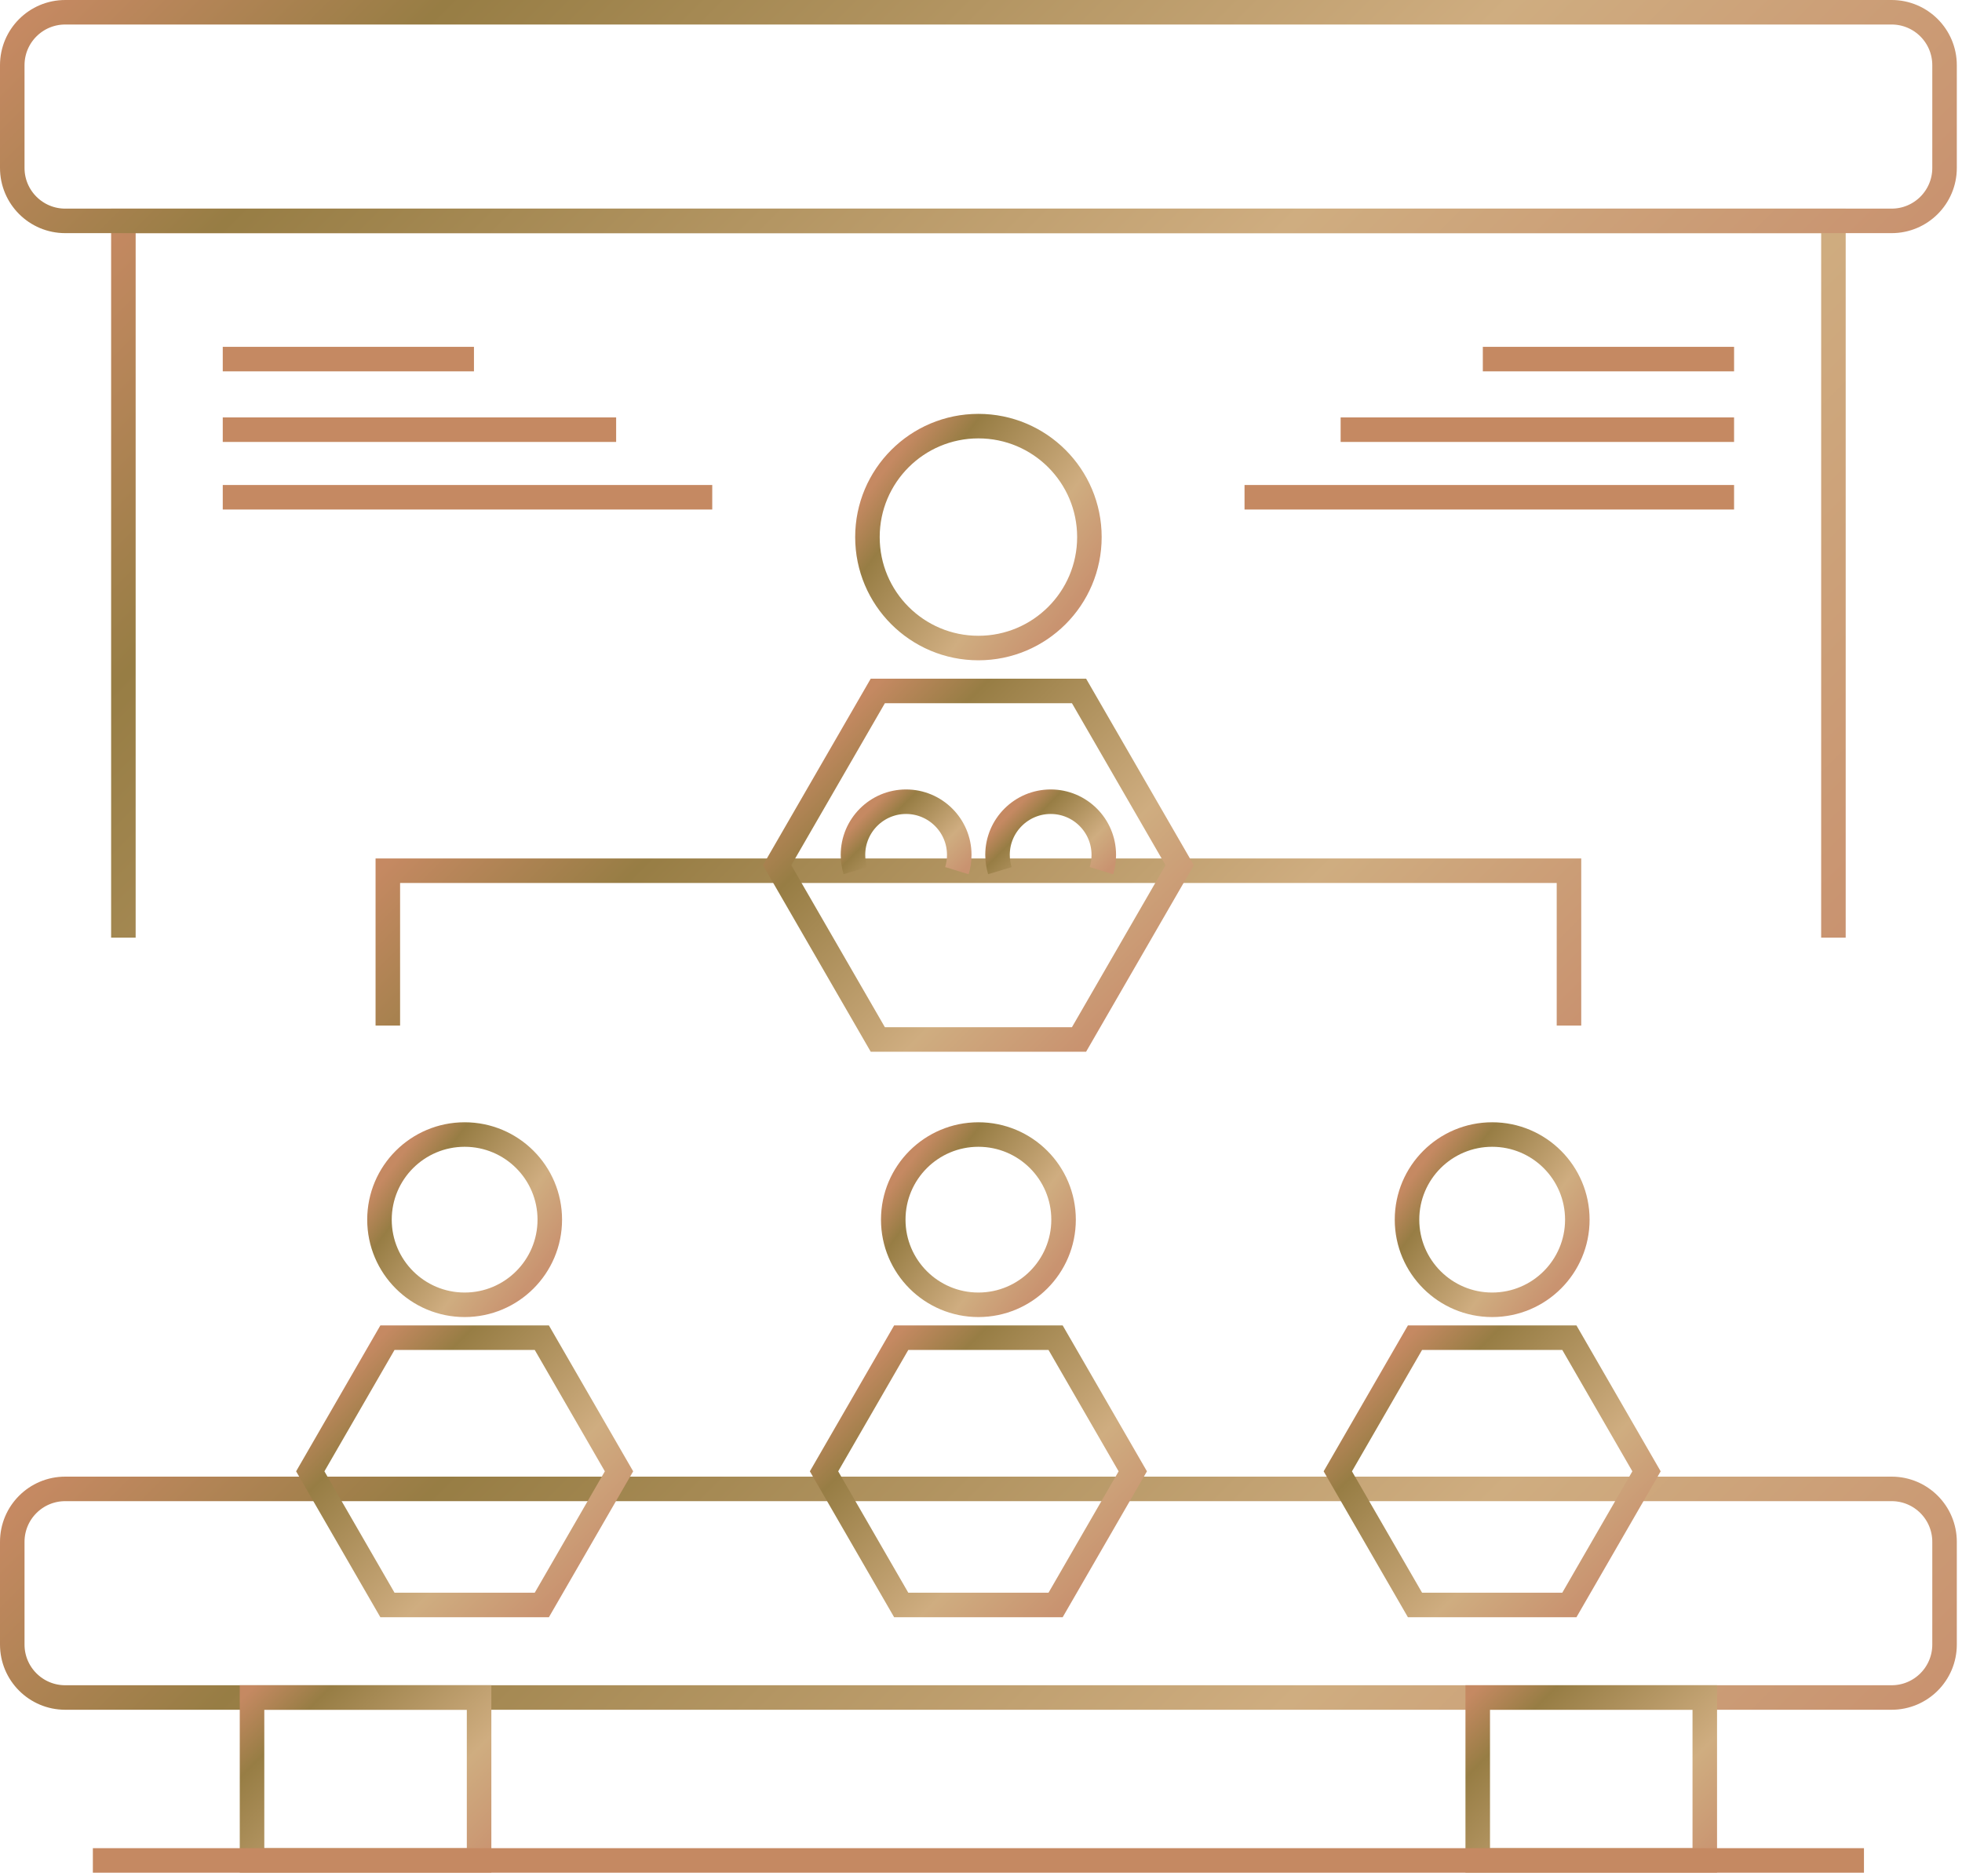
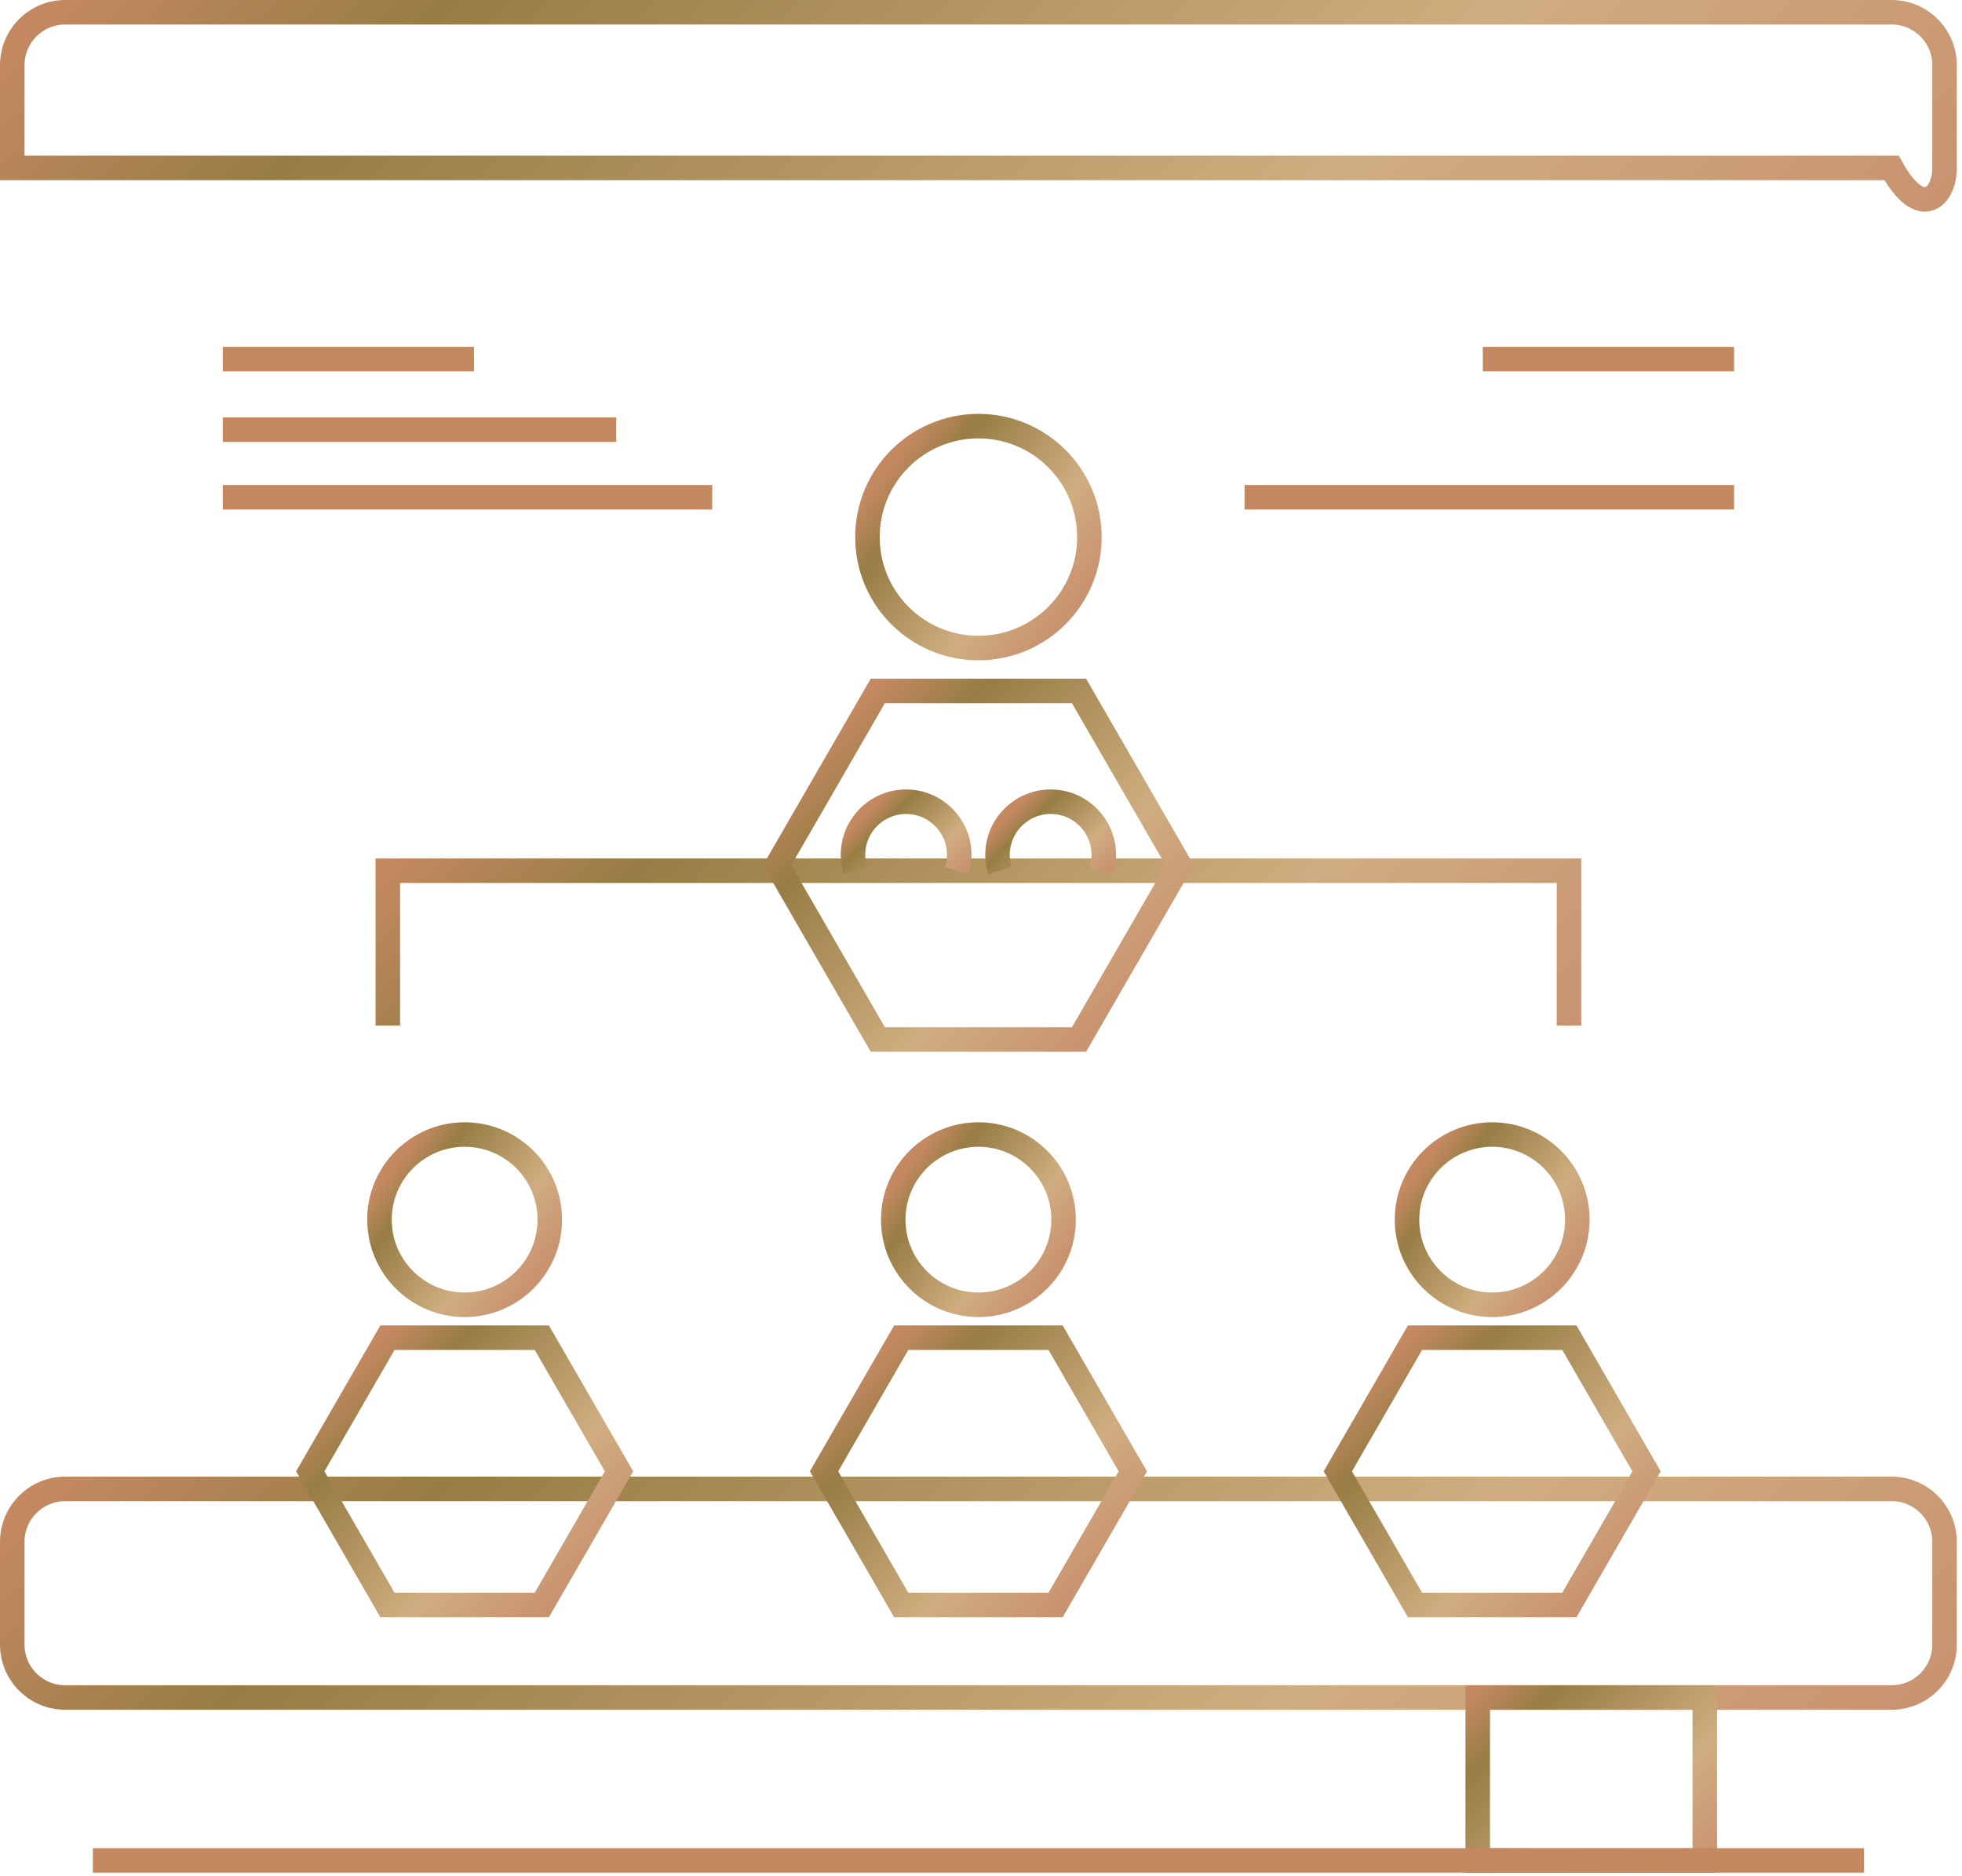
<svg xmlns="http://www.w3.org/2000/svg" width="160" height="153" viewBox="0 0 160 153" fill="none">
-   <path d="M10.062 76.481V18.02H149.515V76.481" stroke="url(#paint0_linear_1_387)" stroke-width="2" stroke-miterlimit="10" />
-   <path d="M154.26 1H5.318C2.933 1 1 2.933 1 5.318V13.699C1 16.084 2.933 18.017 5.318 18.017H154.26C156.644 18.017 158.577 16.084 158.577 13.699V5.318C158.577 2.933 156.644 1 154.26 1Z" stroke="url(#paint1_linear_1_387)" stroke-width="2" stroke-miterlimit="10" />
+   <path d="M154.26 1H5.318C2.933 1 1 2.933 1 5.318V13.699H154.26C156.644 18.017 158.577 16.084 158.577 13.699V5.318C158.577 2.933 156.644 1 154.26 1Z" stroke="url(#paint1_linear_1_387)" stroke-width="2" stroke-miterlimit="10" />
  <path d="M154.26 121.448H5.318C2.933 121.448 1 123.381 1 125.765V134.147C1 136.531 2.933 138.464 5.318 138.464H154.26C156.644 138.464 158.577 136.531 158.577 134.147V125.765C158.577 123.381 156.644 121.448 154.26 121.448Z" stroke="url(#paint2_linear_1_387)" stroke-width="2" stroke-miterlimit="10" />
  <path d="M50.246 35.049H38.651H35.66H32.752H29.761H18.166" stroke="url(#paint3_linear_1_387)" stroke-width="2" stroke-miterlimit="10" />
  <path d="M38.651 29.291H31.248H29.338H27.479H25.568H18.166" stroke="url(#paint4_linear_1_387)" stroke-width="2" stroke-miterlimit="10" />
  <path d="M58.083 40.561H43.657H39.935H36.314H32.591H18.166" stroke="url(#paint5_linear_1_387)" stroke-width="2" stroke-miterlimit="10" />
-   <path d="M141.412 35.049H129.817H126.826H123.914H120.923H109.328" stroke="url(#paint6_linear_1_387)" stroke-width="2" stroke-miterlimit="10" />
  <path d="M141.413 29.291H134.01H132.1H130.241H128.33H120.924" stroke="url(#paint7_linear_1_387)" stroke-width="2" stroke-miterlimit="10" />
  <path d="M141.412 40.561H126.987H123.264H119.643H115.92H101.491" stroke="url(#paint8_linear_1_387)" stroke-width="2" stroke-miterlimit="10" />
  <path d="M31.627 83.656V71.024H127.949V83.656" stroke="url(#paint9_linear_1_387)" stroke-width="2" stroke-miterlimit="10" />
  <path d="M44.185 109.113H31.596L25.302 120.015L31.596 130.917H44.185L50.48 120.015L44.185 109.113Z" stroke="url(#paint10_linear_1_387)" stroke-width="2" stroke-miterlimit="10" />
  <path d="M37.891 106.431C41.726 106.431 44.835 103.322 44.835 99.487C44.835 95.652 41.726 92.543 37.891 92.543C34.056 92.543 30.946 95.652 30.946 99.487C30.946 103.322 34.056 106.431 37.891 106.431Z" stroke="url(#paint11_linear_1_387)" stroke-width="2" stroke-miterlimit="10" />
  <path d="M86.083 109.113H73.494L67.199 120.015L73.494 130.917H86.083L92.378 120.015L86.083 109.113Z" stroke="url(#paint12_linear_1_387)" stroke-width="2" stroke-miterlimit="10" />
  <path d="M79.788 106.431C83.624 106.431 86.733 103.322 86.733 99.487C86.733 95.652 83.624 92.543 79.788 92.543C75.953 92.543 72.844 95.652 72.844 99.487C72.844 103.322 75.953 106.431 79.788 106.431Z" stroke="url(#paint13_linear_1_387)" stroke-width="2" stroke-miterlimit="10" />
  <path d="M127.981 109.113H115.392L109.097 120.015L115.392 130.917H127.981L134.272 120.015L127.981 109.113Z" stroke="url(#paint14_linear_1_387)" stroke-width="2" stroke-miterlimit="10" />
  <path d="M121.686 106.431C125.521 106.431 128.63 103.322 128.63 99.487C128.63 95.652 125.521 92.543 121.686 92.543C117.851 92.543 114.741 95.652 114.741 99.487C114.741 103.322 117.851 106.431 121.686 106.431Z" stroke="url(#paint15_linear_1_387)" stroke-width="2" stroke-miterlimit="10" />
  <path d="M87.994 56.36H71.584L63.375 70.574L71.584 84.788H87.994L96.202 70.574L87.994 56.36Z" stroke="url(#paint16_linear_1_387)" stroke-width="2" stroke-miterlimit="10" />
  <path d="M79.789 52.86C84.787 52.86 88.84 48.808 88.84 43.81C88.84 38.811 84.787 34.759 79.789 34.759C74.79 34.759 70.739 38.811 70.739 43.81C70.739 48.808 74.79 52.86 79.789 52.86Z" stroke="url(#paint17_linear_1_387)" stroke-width="2" stroke-miterlimit="10" />
  <path d="M78.035 71.02C78.16 70.613 78.227 70.178 78.227 69.732C78.227 67.34 76.281 65.395 73.889 65.395C71.497 65.395 69.56 67.34 69.56 69.732C69.56 70.178 69.63 70.613 69.751 71.02" stroke="url(#paint18_linear_1_387)" stroke-width="2" stroke-miterlimit="10" />
  <path d="M89.822 71.02C89.947 70.613 90.014 70.178 90.014 69.732C90.014 67.34 88.076 65.395 85.684 65.395C83.292 65.395 81.347 67.34 81.347 69.732C81.347 70.178 81.417 70.613 81.539 71.02" stroke="url(#paint19_linear_1_387)" stroke-width="2" stroke-miterlimit="10" />
-   <path d="M39.069 138.464H20.553V151.754H39.069V138.464Z" stroke="url(#paint20_linear_1_387)" stroke-width="2" stroke-miterlimit="10" />
  <path d="M139.024 138.464H120.508V151.754H139.024V138.464Z" stroke="url(#paint21_linear_1_387)" stroke-width="2" stroke-miterlimit="10" />
  <path d="M152.005 151.754H99.805H86.342H73.236H59.77H7.573" stroke="url(#paint22_linear_1_387)" stroke-width="2" stroke-miterlimit="10" />
  <defs>
    <linearGradient id="paint0_linear_1_387" x1="30.015" y1="-2.719" x2="129.563" y2="96.829" gradientUnits="userSpaceOnUse">
      <stop stop-color="#C58962" />
      <stop offset="0.19" stop-color="#977D44" />
      <stop offset="0.7" stop-color="#CFAD80" />
      <stop offset="1" stop-color="#C99370" />
    </linearGradient>
    <linearGradient id="paint1_linear_1_387" x1="37.128" y1="-33.151" x2="122.45" y2="52.171" gradientUnits="userSpaceOnUse">
      <stop stop-color="#C58962" />
      <stop offset="0.19" stop-color="#977D44" />
      <stop offset="0.7" stop-color="#CFAD80" />
      <stop offset="1" stop-color="#C99370" />
    </linearGradient>
    <linearGradient id="paint2_linear_1_387" x1="37.128" y1="87.293" x2="122.45" y2="172.615" gradientUnits="userSpaceOnUse">
      <stop stop-color="#C58962" />
      <stop offset="0.19" stop-color="#977D44" />
      <stop offset="0.7" stop-color="#CFAD80" />
      <stop offset="1" stop-color="#C99370" />
    </linearGradient>
    <linearGradient id="paint3_linear_1_387" x1="nan" y1="nan" x2="nan" y2="nan" gradientUnits="userSpaceOnUse">
      <stop stop-color="#C58962" />
      <stop offset="0.19" stop-color="#977D44" />
      <stop offset="0.7" stop-color="#CFAD80" />
      <stop offset="1" stop-color="#C99370" />
    </linearGradient>
    <linearGradient id="paint4_linear_1_387" x1="nan" y1="nan" x2="nan" y2="nan" gradientUnits="userSpaceOnUse">
      <stop stop-color="#C58962" />
      <stop offset="0.19" stop-color="#977D44" />
      <stop offset="0.7" stop-color="#CFAD80" />
      <stop offset="1" stop-color="#C99370" />
    </linearGradient>
    <linearGradient id="paint5_linear_1_387" x1="nan" y1="nan" x2="nan" y2="nan" gradientUnits="userSpaceOnUse">
      <stop stop-color="#C58962" />
      <stop offset="0.19" stop-color="#977D44" />
      <stop offset="0.7" stop-color="#CFAD80" />
      <stop offset="1" stop-color="#C99370" />
    </linearGradient>
    <linearGradient id="paint6_linear_1_387" x1="-nan" y1="nan" x2="-nan" y2="nan" gradientUnits="userSpaceOnUse">
      <stop stop-color="#C58962" />
      <stop offset="0.19" stop-color="#977D44" />
      <stop offset="0.7" stop-color="#CFAD80" />
      <stop offset="1" stop-color="#C99370" />
    </linearGradient>
    <linearGradient id="paint7_linear_1_387" x1="-nan" y1="nan" x2="-nan" y2="nan" gradientUnits="userSpaceOnUse">
      <stop stop-color="#C58962" />
      <stop offset="0.19" stop-color="#977D44" />
      <stop offset="0.7" stop-color="#CFAD80" />
      <stop offset="1" stop-color="#C99370" />
    </linearGradient>
    <linearGradient id="paint8_linear_1_387" x1="-nan" y1="nan" x2="-nan" y2="nan" gradientUnits="userSpaceOnUse">
      <stop stop-color="#C58962" />
      <stop offset="0.19" stop-color="#977D44" />
      <stop offset="0.7" stop-color="#CFAD80" />
      <stop offset="1" stop-color="#C99370" />
    </linearGradient>
    <linearGradient id="paint9_linear_1_387" x1="52.257" y1="49.611" x2="107.319" y2="104.674" gradientUnits="userSpaceOnUse">
      <stop stop-color="#C58962" />
      <stop offset="0.19" stop-color="#977D44" />
      <stop offset="0.7" stop-color="#CFAD80" />
      <stop offset="1" stop-color="#C99370" />
    </linearGradient>
    <linearGradient id="paint10_linear_1_387" x1="28.985" y1="111.109" x2="46.797" y2="128.921" gradientUnits="userSpaceOnUse">
      <stop stop-color="#C58962" />
      <stop offset="0.19" stop-color="#977D44" />
      <stop offset="0.7" stop-color="#CFAD80" />
      <stop offset="1" stop-color="#C99370" />
    </linearGradient>
    <linearGradient id="paint11_linear_1_387" x1="32.019" y1="95.157" x2="43.735" y2="103.986" gradientUnits="userSpaceOnUse">
      <stop stop-color="#C58962" />
      <stop offset="0.19" stop-color="#977D44" />
      <stop offset="0.7" stop-color="#CFAD80" />
      <stop offset="1" stop-color="#C99370" />
    </linearGradient>
    <linearGradient id="paint12_linear_1_387" x1="70.883" y1="111.109" x2="88.694" y2="128.921" gradientUnits="userSpaceOnUse">
      <stop stop-color="#C58962" />
      <stop offset="0.19" stop-color="#977D44" />
      <stop offset="0.7" stop-color="#CFAD80" />
      <stop offset="1" stop-color="#C99370" />
    </linearGradient>
    <linearGradient id="paint13_linear_1_387" x1="73.918" y1="95.163" x2="85.633" y2="103.988" gradientUnits="userSpaceOnUse">
      <stop stop-color="#C58962" />
      <stop offset="0.19" stop-color="#977D44" />
      <stop offset="0.7" stop-color="#CFAD80" />
      <stop offset="1" stop-color="#C99370" />
    </linearGradient>
    <linearGradient id="paint14_linear_1_387" x1="112.777" y1="111.109" x2="130.592" y2="128.92" gradientUnits="userSpaceOnUse">
      <stop stop-color="#C58962" />
      <stop offset="0.19" stop-color="#977D44" />
      <stop offset="0.7" stop-color="#CFAD80" />
      <stop offset="1" stop-color="#C99370" />
    </linearGradient>
    <linearGradient id="paint15_linear_1_387" x1="115.812" y1="95.165" x2="127.529" y2="103.994" gradientUnits="userSpaceOnUse">
      <stop stop-color="#C58962" />
      <stop offset="0.19" stop-color="#977D44" />
      <stop offset="0.7" stop-color="#CFAD80" />
      <stop offset="1" stop-color="#C99370" />
    </linearGradient>
    <linearGradient id="paint16_linear_1_387" x1="68.268" y1="59.057" x2="91.305" y2="82.094" gradientUnits="userSpaceOnUse">
      <stop stop-color="#C58962" />
      <stop offset="0.19" stop-color="#977D44" />
      <stop offset="0.7" stop-color="#CFAD80" />
      <stop offset="1" stop-color="#C99370" />
    </linearGradient>
    <linearGradient id="paint17_linear_1_387" x1="72.24" y1="38.214" x2="87.321" y2="49.582" gradientUnits="userSpaceOnUse">
      <stop stop-color="#C58962" />
      <stop offset="0.19" stop-color="#977D44" />
      <stop offset="0.7" stop-color="#CFAD80" />
      <stop offset="1" stop-color="#C99370" />
    </linearGradient>
    <linearGradient id="paint18_linear_1_387" x1="70.742" y1="66.197" x2="77.044" y2="72.5" gradientUnits="userSpaceOnUse">
      <stop stop-color="#C58962" />
      <stop offset="0.19" stop-color="#977D44" />
      <stop offset="0.7" stop-color="#CFAD80" />
      <stop offset="1" stop-color="#C99370" />
    </linearGradient>
    <linearGradient id="paint19_linear_1_387" x1="82.533" y1="66.197" x2="88.832" y2="72.496" gradientUnits="userSpaceOnUse">
      <stop stop-color="#C58962" />
      <stop offset="0.19" stop-color="#977D44" />
      <stop offset="0.7" stop-color="#CFAD80" />
      <stop offset="1" stop-color="#C99370" />
    </linearGradient>
    <linearGradient id="paint20_linear_1_387" x1="21.469" y1="136.765" x2="38.157" y2="153.453" gradientUnits="userSpaceOnUse">
      <stop stop-color="#C58962" />
      <stop offset="0.19" stop-color="#977D44" />
      <stop offset="0.7" stop-color="#CFAD80" />
      <stop offset="1" stop-color="#C99370" />
    </linearGradient>
    <linearGradient id="paint21_linear_1_387" x1="121.42" y1="136.765" x2="138.108" y2="153.453" gradientUnits="userSpaceOnUse">
      <stop stop-color="#C58962" />
      <stop offset="0.19" stop-color="#977D44" />
      <stop offset="0.7" stop-color="#CFAD80" />
      <stop offset="1" stop-color="#C99370" />
    </linearGradient>
    <linearGradient id="paint22_linear_1_387" x1="nan" y1="nan" x2="nan" y2="nan" gradientUnits="userSpaceOnUse">
      <stop stop-color="#C58962" />
      <stop offset="0.19" stop-color="#977D44" />
      <stop offset="0.7" stop-color="#CFAD80" />
      <stop offset="1" stop-color="#C99370" />
    </linearGradient>
  </defs>
</svg>